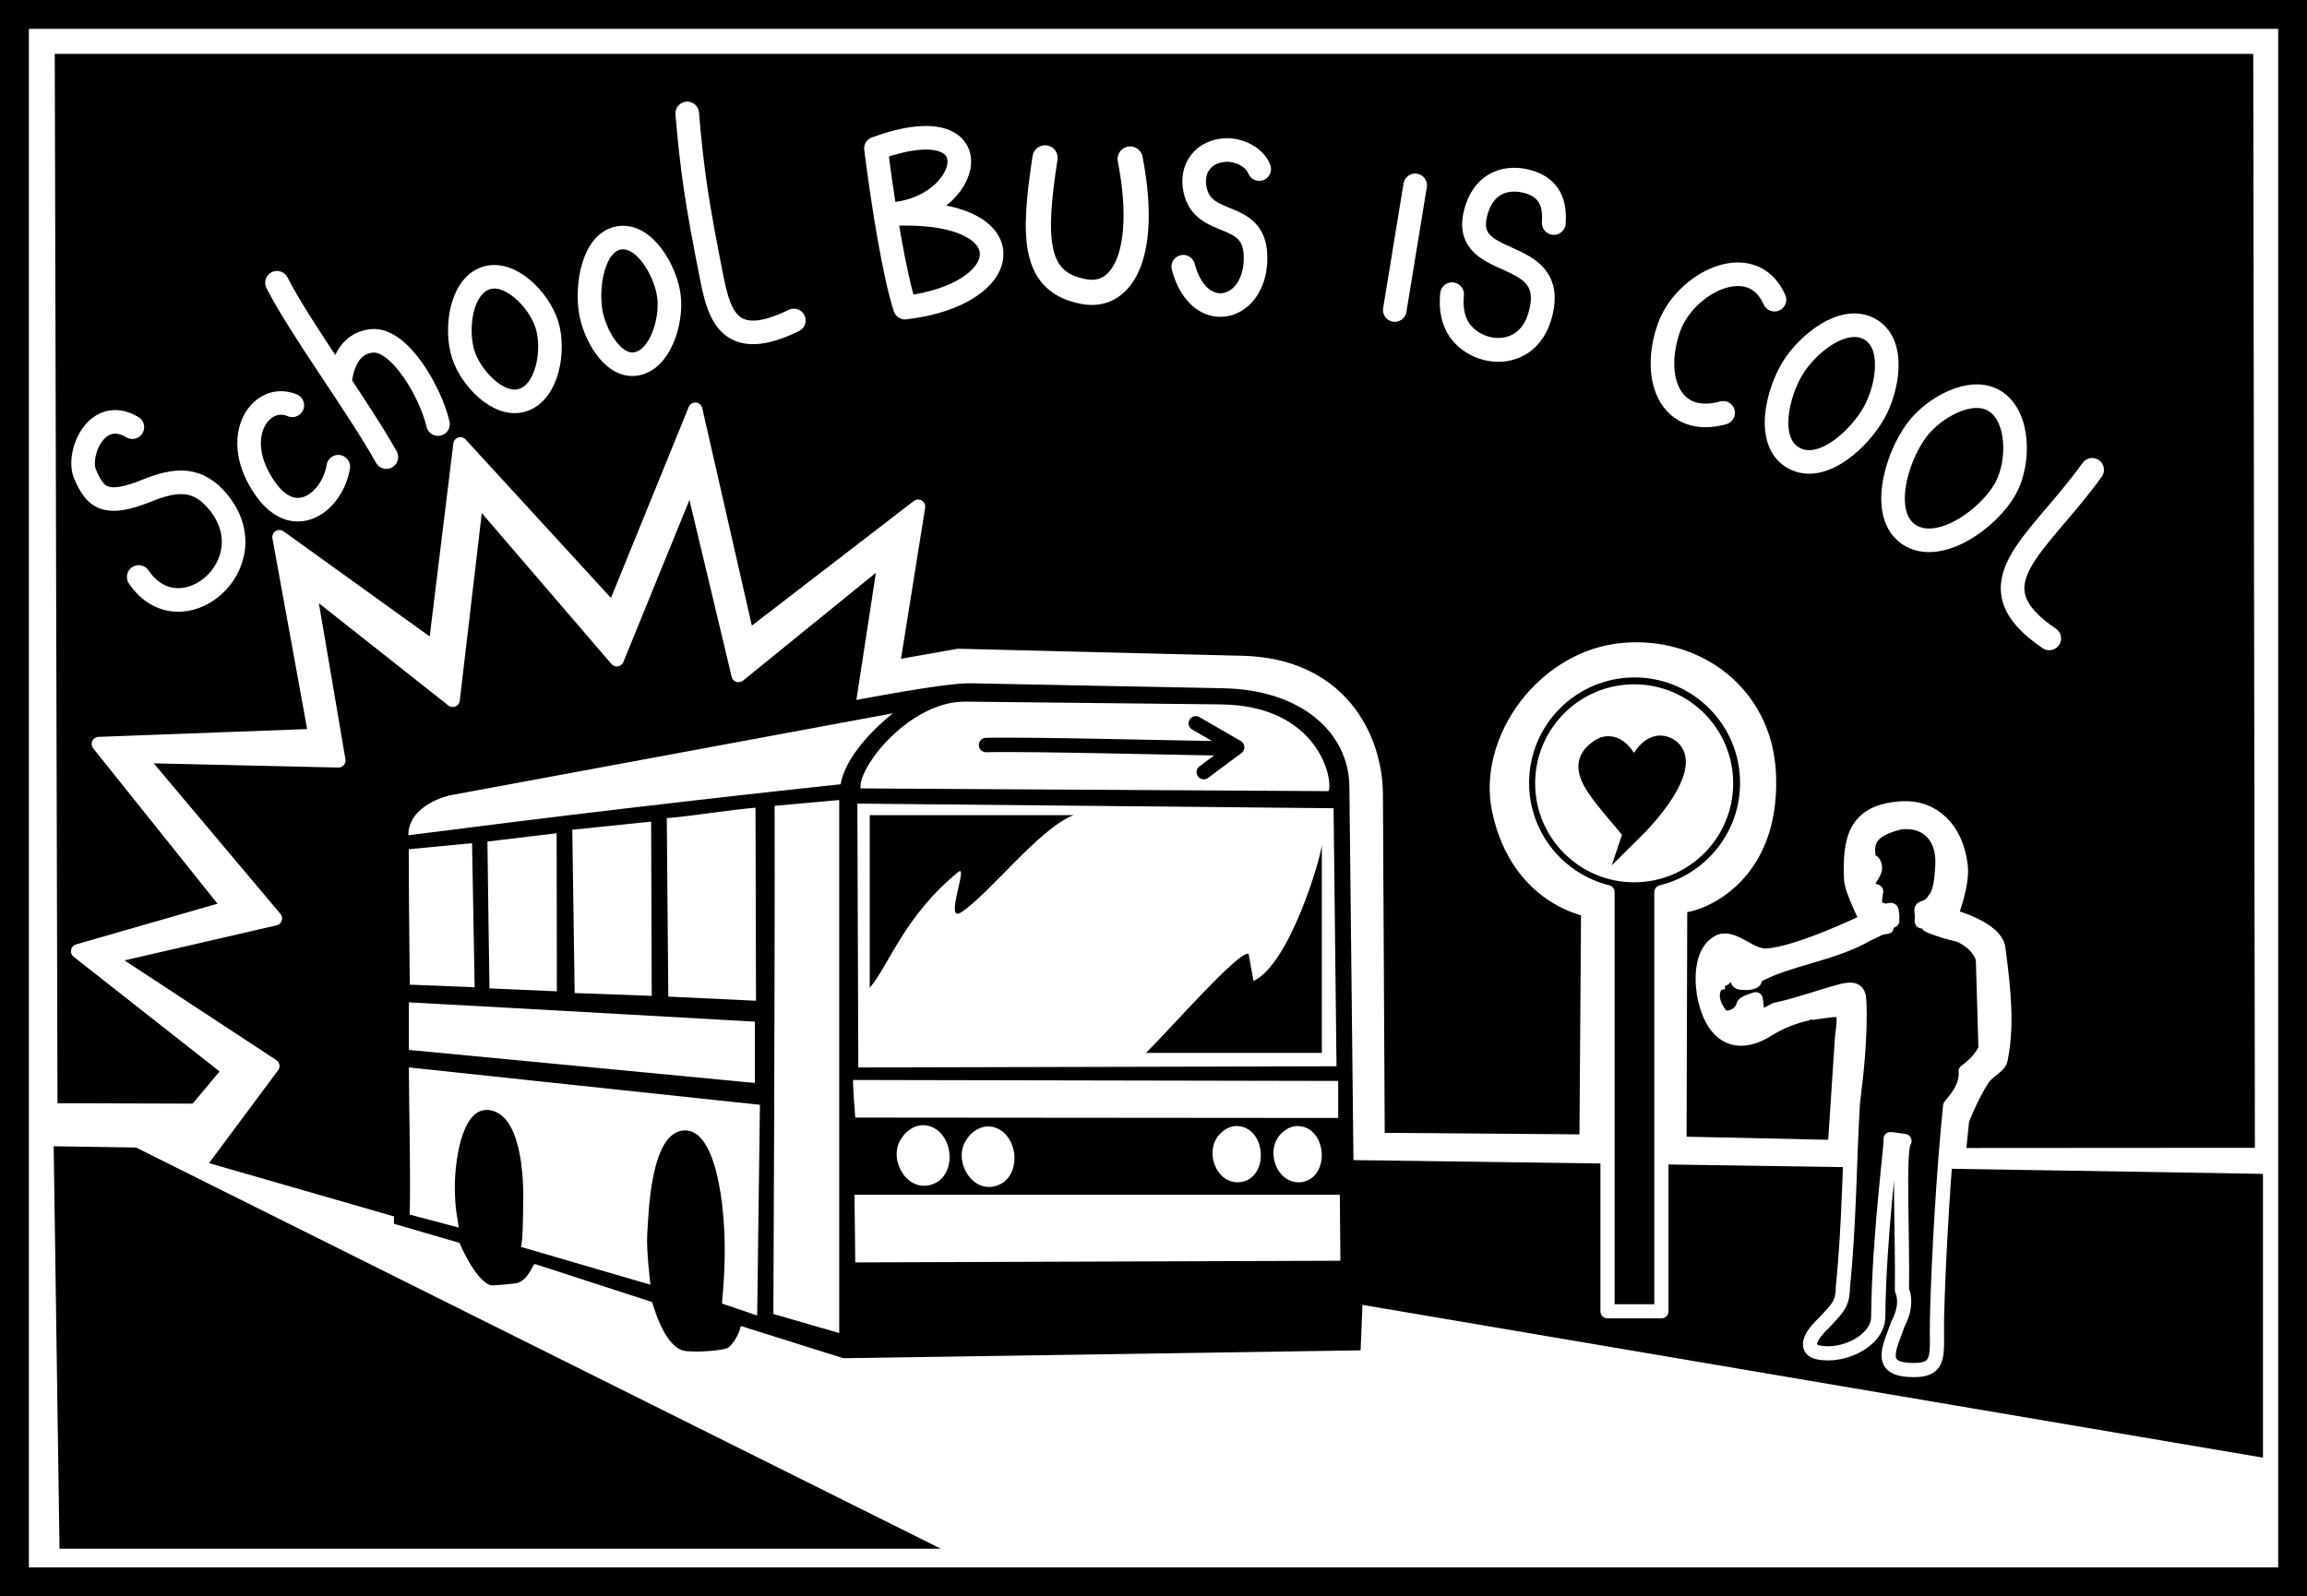
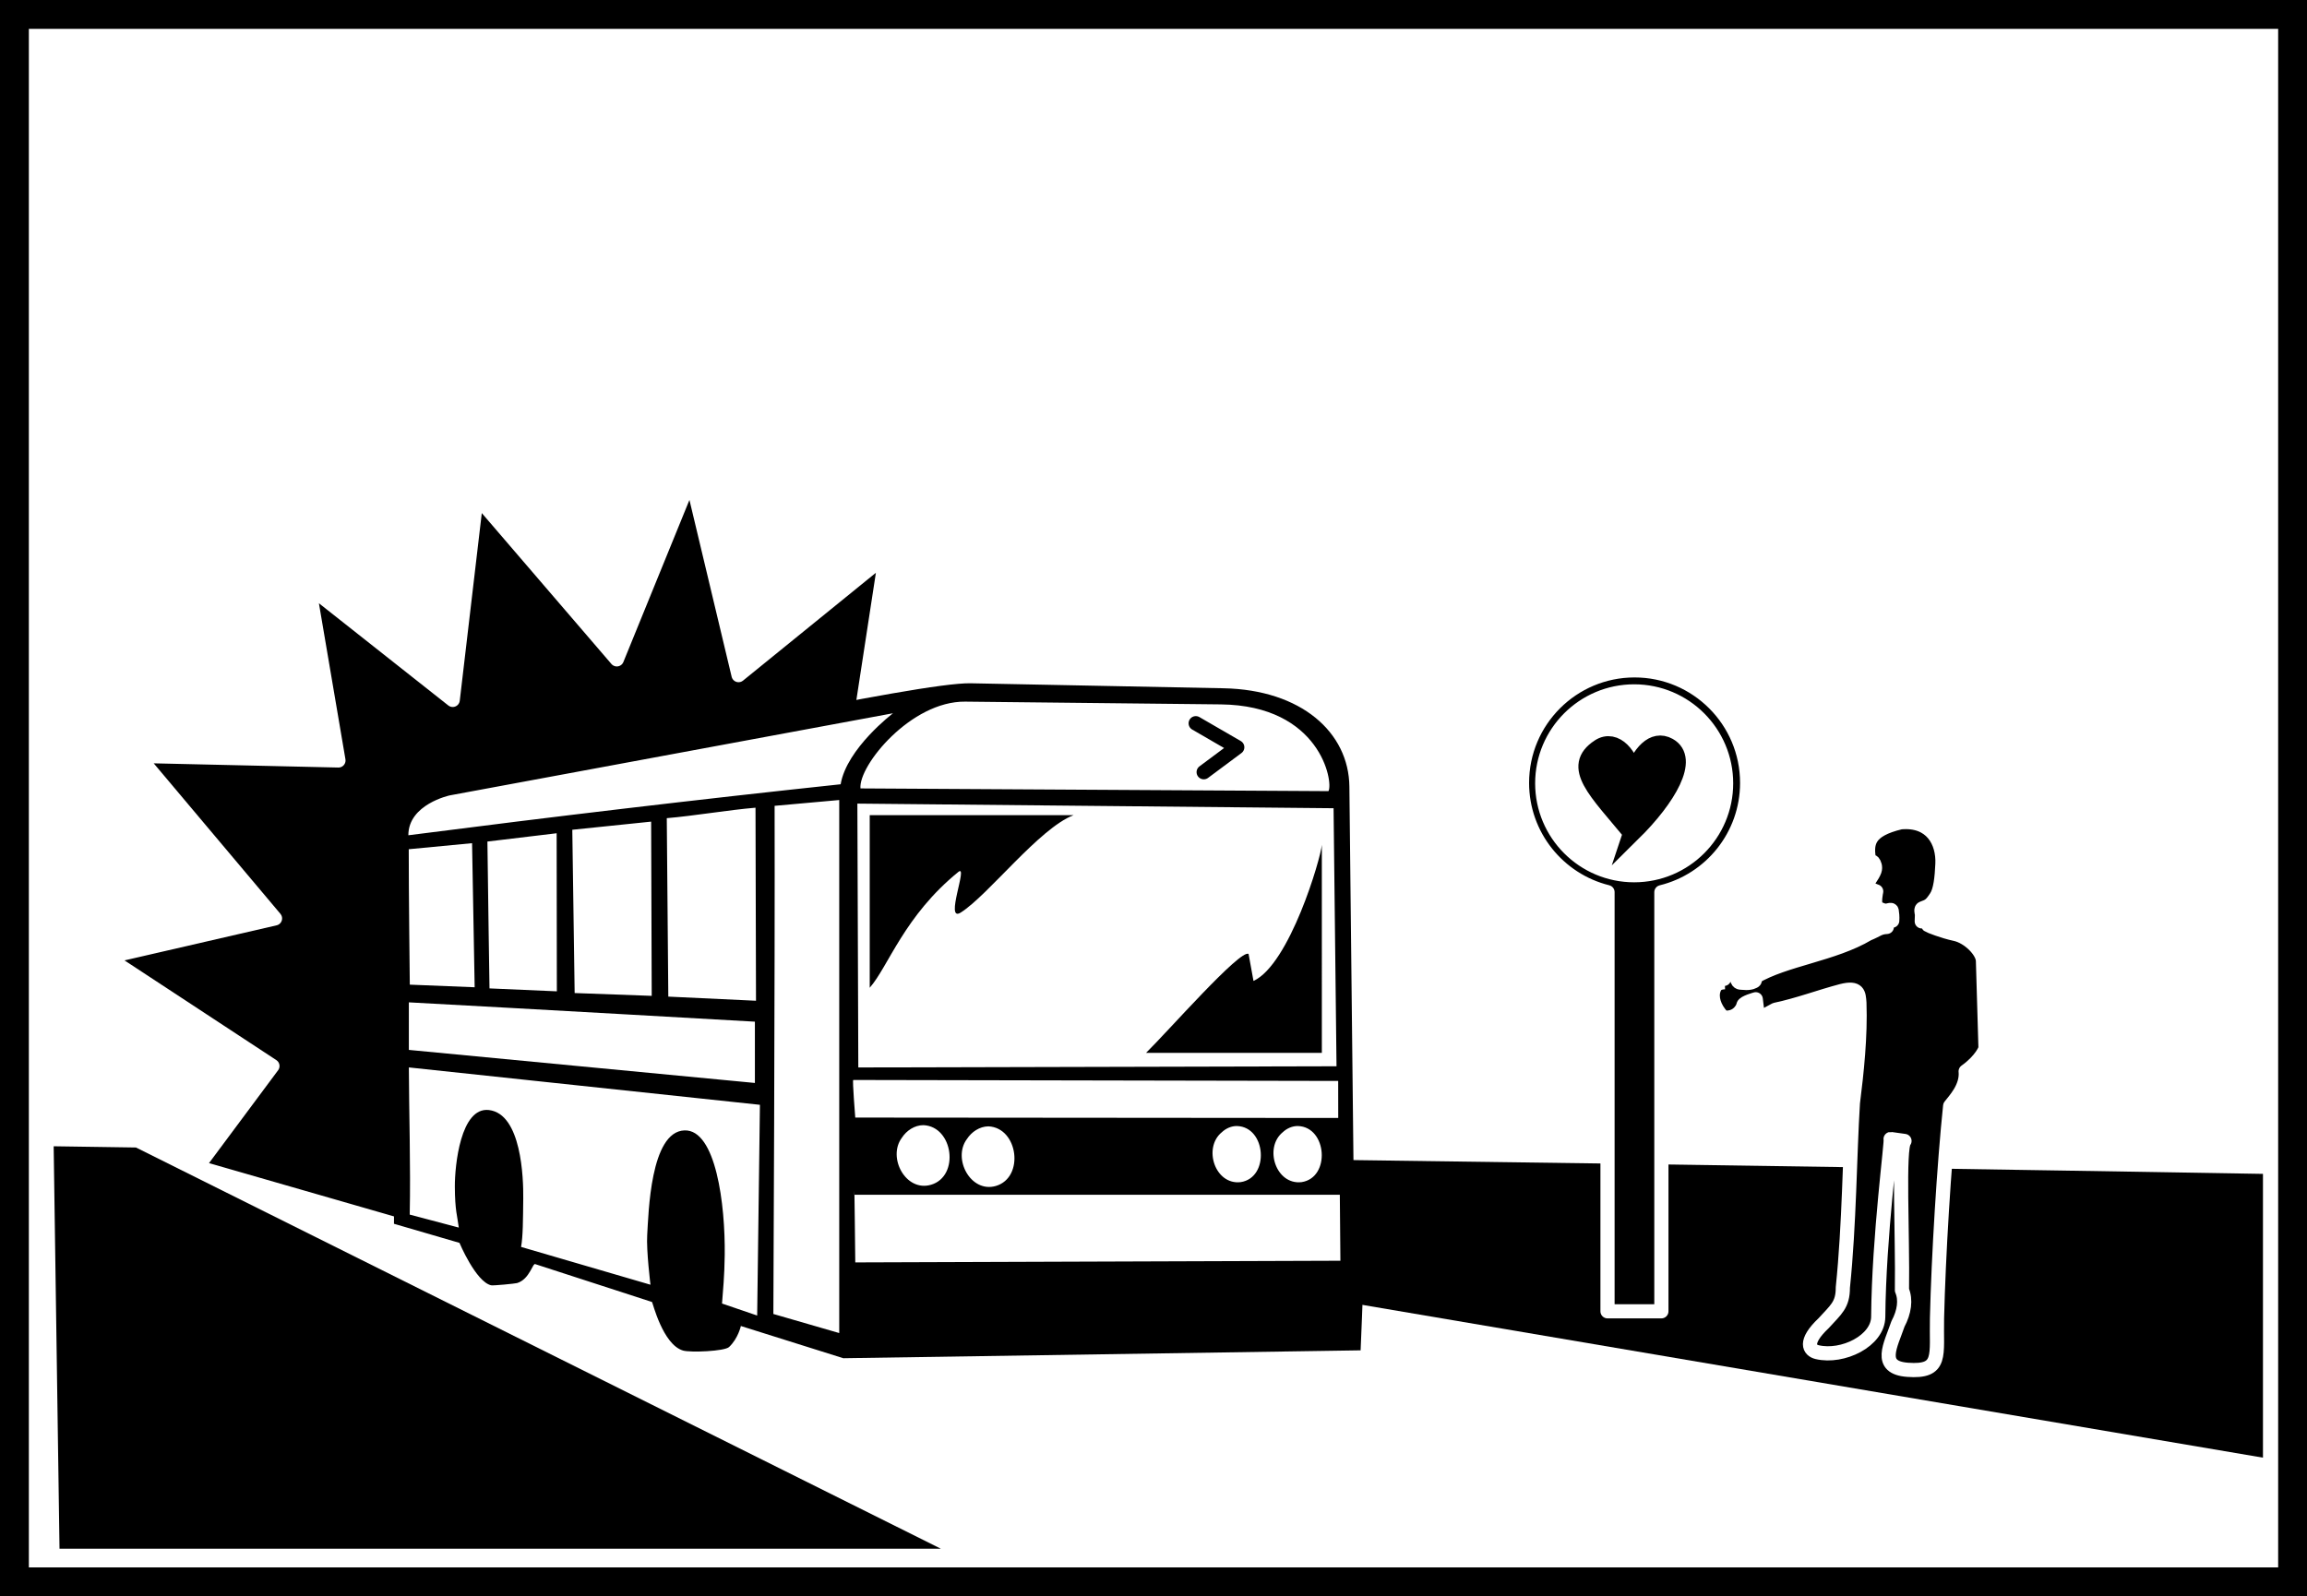
<svg xmlns="http://www.w3.org/2000/svg" xmlns:ns1="http://www.inkscape.org/namespaces/inkscape" xmlns:ns2="http://sodipodi.sourceforge.net/DTD/sodipodi-0.dtd" width="201.004mm" height="139.117mm" viewBox="0 0 201.004 139.117" version="1.1" id="svg2874" ns1:version="1.2.1 (9c6d41e410, 2022-07-14)" ns2:docname="BUSisCOOL.svg">
  <rect x="0" y="0" width="201.004" height="139.117" fill="#808080" stroke="none" />
  <ns2:namedview id="namedview2876" pagecolor="#ffffff" bordercolor="#000000" borderopacity="0.25" ns1:showpageshadow="2" ns1:pageopacity="0.0" ns1:pagecheckerboard="0" ns1:deskcolor="#d1d1d1" ns1:document-units="mm" showgrid="false" ns1:zoom="0.70379" ns1:cx="382.21628" ns1:cy="395.71463" ns1:window-width="1920" ns1:window-height="1017" ns1:window-x="-8" ns1:window-y="-8" ns1:window-maximized="1" ns1:current-layer="layer1" />
  <defs id="defs2871">
    <ns1:path-effect effect="spiro" id="path-effect2515" is_visible="true" lpeversion="1" />
    <ns1:path-effect effect="spiro" id="path-effect3867" is_visible="true" lpeversion="1" />
    <ns1:path-effect effect="spiro" id="path-effect3230" is_visible="true" lpeversion="1" />
    <ns1:path-effect effect="spiro" id="path-effect3097" is_visible="true" lpeversion="1" />
    <ns1:path-effect effect="spiro" id="path-effect3867-8" is_visible="true" lpeversion="1" />
  </defs>
  <g ns1:label="Calque 1" ns1:groupmode="layer" id="layer1" transform="translate(-2.92,-15.201)">
    <g id="g2322" />
    <g id="rect4127">
      <path style="color:#000000;fill:#ffffff;stroke-width:2.515;stroke-linecap:round;stroke-miterlimit:5.4;-inkscape-stroke:none" d="M 4.176,16.459 H 202.667 V 153.061 H 4.176 Z" id="path5679" />
      <path style="color:#000000;fill:#000000;stroke-linecap:round;stroke-miterlimit:5.4;-inkscape-stroke:none" d="m 2.92,15.201 c 0,46.372 0,92.745 0,139.117 67.001,0 134.003,0 201.004,0 0,-46.372 0,-92.745 0,-139.117 -67.001,0 -134.003,0 -201.004,0 z m 2.514,2.516 c 65.326,0 130.651,0 195.977,0 0,44.696 0,89.392 0,134.088 -65.326,0 -130.651,0 -195.977,0 0,-44.696 0,-89.392 0,-134.088 z" id="path5681" />
    </g>
-     <path style="font-variation-settings:normal;opacity:1;vector-effect:none;fill:#000000;fill-opacity:1;stroke:#ffffff;stroke-width:1.236;stroke-linecap:round;stroke-linejoin:round;stroke-miterlimit:5.4;stroke-dasharray:none;stroke-dashoffset:0;stroke-opacity:1;-inkscape-stroke:none;paint-order:markers stroke fill;stop-color:#000000;stop-opacity:1" d="m 7.312,111.965 12.683,0.037 2.939,-3.515 L 9.722,98.101 22.934,94.298 11.526,80.039 30.417,79.332 27.264,62.008 40.846,71.782 43.032,53.921 56.358,68.451 63.501,50.898 68.04,70.804 82.916,59.353 80.675,73.375 l 5.735,-1.017 24.759,0.613 c 8.51,0.211 11.598,6.515 11.624,11.449 l 0.161,30.123 c 6.585,0.051 12.28,0.096 18.195,0.142 l 0.144,-20.202 c 0,0 -6.093,-0.967 -7.749,-8.602 -1.35,-6.225 3.906,-13.455 10.853,-14.041 6.447,-0.544 12.314,3.783 12.642,10.767 0.478,10.178 -7.663,11.906 -7.729,11.433 l -0.062,20.831 13.538,0.296 0.626,-9.547 c 0.393,-2.929 0.149,-2.49 -2.56,-2.16 0.003,-0.007 -1.897,0.213 -3.915,1.476 -2.998,1.877 -4.953,0.216 -5.549,-3.065 -0.264,-1.632 -0.146,-3.758 1.211,-4.538 1.256,-0.722 2.745,1.204 4.193,1.147 2.759,-0.11 8.79,-3.056 8.79,-3.056 0,0 -1.336,-2.628 -1.378,-3.576 -0.16,-3.613 0.392,-5.982 4.47,-6.201 2.605,-0.14 4.703,1.715 5.079,5.031 0.191,1.68 -0.886,4.361 -0.886,4.361 0,0 3.926,1.008 4.166,2.817 0.504,3.799 0.778,6.767 0.204,9.645 -0.143,0.717 -1.071,0.939 -1.608,1.77 -0.983,1.52 -1.754,3.546 -1.754,3.546 l -0.312,3.052 26.439,-0.018 -0.145,-96.572 -192.786,-10e-7 z" id="path2513" ns2:nodetypes="ccccccccccccccccsscccssscccccscsscssscssscccccc" />
    <path id="rect2264" style="opacity:1;fill:#ffffff;stroke-width:1.3;stroke-linecap:round;stroke-linejoin:round;stroke-miterlimit:5.4;paint-order:markers stroke fill;stop-color:#000000;stop-opacity:1" d="m 8.105,115.125 191.982,2.382 -1e-5,32.666 H 8.105 Z" ns2:nodetypes="ccccc" />
    <path style="font-variation-settings:normal;opacity:1;vector-effect:none;fill:#000000;fill-opacity:1;stroke:#ffffff;stroke-width:1.236;stroke-linecap:round;stroke-linejoin:round;stroke-miterlimit:5.4;stroke-dasharray:none;stroke-dashoffset:0;stroke-opacity:1;-inkscape-stroke:none;paint-order:markers stroke fill;stop-color:#000000;stop-opacity:1" d="m 20.103,116.915 11.683,3.367 5.46,1.574 C 59.942,122.396 70.352,99.307 88.416,86.867 L 88.674,81.924 77.815,78.451 80.088,63.631 67.268,74.039 63.144,56.755 56.661,72.665 44.448,58.446 42.364,76.199 29.827,66.294 l 2.581,15.182 -17.449,-0.398 11.922,14.165 -14.66,3.381 14.435,9.482 z" id="path3865" ns2:nodetypes="ccccccccccccccccccc" />
    <path style="fill:#000000;stroke-width:0.38;stroke-linecap:round;stroke-linejoin:round;stroke-miterlimit:5.4;paint-order:markers stroke fill;stop-color:#000000" d="m 42.848,115.556 157.239,26.683 1e-5,-24.732 c 0,0 -104.467,-1.803 -157.239,-1.951 z" id="path3146" ns2:nodetypes="cccc" />
    <g id="g3142" transform="translate(-2.748,0.466)">
      <path id="path3136" style="fill:#ffffff;fill-rule:evenodd;stroke-width:0.287" d="m 89.078,74.795 c -10.61,1.407 -21.028,3.916 -31.527,5.946 -4.723,0.982 -9.47,1.866 -14.151,3.014 -2.004,0.795 -3.225,3.078 -2.852,5.189 -0.056,10.711 -0.101,21.423 -0.134,32.134 1.891,0.578 3.852,1.006 5.664,1.789 0.695,1.262 1.174,3.014 2.746,3.428 1.12,0.13 2.51,-0.221 2.911,-1.403 0.426,-0.649 1.206,-0.193 1.752,-0.014 3.113,0.991 6.275,1.907 9.3,3.116 0.678,1.386 0.9,3.276 2.496,3.953 1.11,0.313 2.313,0.148 3.412,-0.113 0.765,-0.329 0.855,-1.249 1.32,-1.824 0.574,-0.344 1.142,0.273 1.723,0.306 2.799,0.834 5.543,1.997 8.449,2.349 14.654,-0.223 29.308,-0.446 43.962,-0.669 -0.039,-2.278 -0.092,-4.556 -0.08,-6.834 -0.855,-0.454 -0.964,-1.54 -0.828,-2.397 -0.165,-13.561 -0.214,-27.129 -0.552,-40.685 -0.663,-3.608 -4.147,-6.184 -7.666,-6.612 -4.256,-0.676 -8.582,-0.265 -12.867,-0.526 -4.359,-0.077 -8.719,-0.212 -13.079,-0.146 z" />
      <path id="path99" style="fill:#000000;fill-rule:evenodd;stroke-width:0.287" d="m 90.227,74.284 c -4.475,-0.088 -30.182,5.635 -45.322,8.574 -1.916,0.372 -4.786,1.674 -4.797,5.078 l -0.114,33.454 5.708,1.664 c 0,0 1.413,3.378 2.753,3.697 0.186,0.044 2.11,-0.147 2.263,-0.193 1.13,-0.34 1.361,-1.829 1.607,-1.644 l 10.152,3.294 c 0.058,0.043 0.938,3.71 2.701,4.23 0.64,0.189 3.615,0.065 4.01,-0.304 0.794,-0.745 1.03,-1.834 1.03,-1.834 l 8.926,2.807 45.071,-0.687 c 0,0 0.22,-5.078 0.278,-7.451 -0.384,-0.456 -0.809,-0.66 -0.809,-0.66 l -0.447,-41.023 c -0.051,-4.715 -4.188,-8.435 -10.967,-8.567 z m -0.461,1.6 22.264,0.24 c 8.663,0.093 9.828,6.75 9.385,7.56 L 80.639,83.447 c -0.185,-1.99 4.402,-7.614 9.126,-7.563 z m -10.854,7.202 c -12.571,1.338 -25.126,2.832 -37.665,4.444 -0.003,-2.704 3.607,-3.475 3.607,-3.475 l 38.619,-7.158 c 0,0 -4.036,3.068 -4.561,6.189 z m -0.123,1.374 v 46.454 l -5.739,-1.663 c 0,0 0.145,-29.753 0.108,-44.286 1.925,-0.169 3.706,-0.337 5.631,-0.506 z m 1.58,0.311 41.49,0.403 0.257,22.489 -41.665,0.103 z m -8.875,0.357 0.043,16.824 -7.641,-0.36 -0.133,-15.552 c 2.377,-0.2 5.353,-0.712 7.731,-0.912 z m -9.094,1.214 0.051,15.184 -6.715,-0.245 L 55.531,87.051 Z m -8.233,1.013 0.018,13.777 -5.868,-0.256 c 0,0 -0.138,-8.946 -0.182,-12.798 z m -7.369,0.865 0.226,12.557 -5.651,-0.227 c 0,0 -0.098,-8.3 -0.092,-11.803 z M 41.291,102.092 c 10.141,0.544 30.149,1.684 30.149,1.684 l 5.74e-4,5.341 c 0,0 -20.316,-1.947 -30.15,-2.881 z m 5.16e-4,5.671 c 10.195,1.087 20.391,2.17 30.587,3.258 l -0.24,18.366 -3.062,-1.047 c 0.082,-1.145 0.212,-2.325 0.235,-4.243 0.052,-4.382 -0.767,-10.939 -3.508,-10.845 -2.984,0.102 -3.131,7.288 -3.246,9.108 -0.086,1.354 0.285,4.341 0.285,4.341 l -11.274,-3.294 c 0.167,-0.936 0.167,-2.324 0.189,-4.226 0.02,-1.776 -0.155,-7.372 -2.989,-7.704 -2.472,-0.289 -2.979,4.846 -2.971,6.668 0.009,2.121 0.221,2.572 0.345,3.576 l -4.276,-1.131 c 0.089,-4.147 -0.065,-9.077 -0.075,-12.826 z m 80.969,1.178 0.004,3.227 -42.08,-0.035 c 0,0 -0.265,-3.297 -0.174,-3.276 z m -36.138,3.854 c 2.603,0.106 3.185,4.458 0.659,5.196 -2.204,0.642 -3.808,-2.38 -2.542,-4.089 0.407,-0.635 1.113,-1.107 1.883,-1.107 z m 27.321,0.076 c 2.551,0.074 2.864,4.499 0.326,4.888 -2.241,0.272 -3.307,-2.988 -1.648,-4.347 0.355,-0.333 0.831,-0.549 1.322,-0.541 z m 5.307,0 c 2.552,0.073 2.865,4.499 0.327,4.888 -2.241,0.272 -3.307,-2.988 -1.648,-4.347 0.354,-0.333 0.83,-0.549 1.322,-0.541 z m -26.967,0.027 c 2.6,0.119 3.165,4.448 0.657,5.194 -2.198,0.642 -3.798,-2.375 -2.534,-4.079 0.407,-0.633 1.109,-1.104 1.876,-1.115 z m -11.681,5.961 42.301,0.001 0.05,5.751 -42.268,0.146 c 0,0 -0.083,-7.865 -0.083,-5.898 z" ns2:nodetypes="sssccssccsscccccssscscccccccccccccccccccccccccccccccccccccccccccscccsssccssscccsccsccccccccccccccccccccccsc" />
-       <path id="path133" style="fill:#000000;fill-rule:evenodd;stroke-width:0.287" d="m 81.445,85.779 h 17.757 c -2.998,1.148 -7.423,6.966 -9.824,8.485 -1.443,0.913 0.68,-4.263 -0.206,-3.543 -4.73,3.844 -6.104,8.25 -7.727,10.098 z" ns2:nodetypes="ccsscc" />
+       <path id="path133" style="fill:#000000;fill-rule:evenodd;stroke-width:0.287" d="m 81.445,85.779 h 17.757 c -2.998,1.148 -7.423,6.966 -9.824,8.485 -1.443,0.913 0.68,-4.263 -0.206,-3.543 -4.73,3.844 -6.104,8.25 -7.727,10.098 " ns2:nodetypes="ccsscc" />
      <path id="path410" style="fill:#000000;fill-rule:evenodd;stroke-width:0.287" d="m 120.838,106.494 h -15.317 c 1.894,-1.855 8.218,-9.071 8.933,-8.621 l 0.428,2.353 c 3.147,-1.448 5.863,-10.679 5.955,-11.862 z" ns2:nodetypes="cccccc" />
    </g>
    <g id="g3792" transform="matrix(1.235,0,0,1.235,-20.717,-30.342)">
      <g id="g3796" transform="translate(-3.597,2.376)">
        <path id="path3154" style="fill:#ffffff;fill-rule:evenodd;stroke-width:0.228" d="m 138.054,82.763 c -4.198,0 -7.607,2.796 -7.607,6.995 0,3.568 2.462,6.563 5.778,7.383 0.089,-1.02 0,28.941 0,28.941 h 3.64 V 96.839 c 3.325,-0.813 5.795,-3.405 5.795,-6.979 0,-4.199 -3.407,-7.097 -7.606,-7.097 z" ns2:nodetypes="ssccccss" />
        <path id="path139" style="font-variation-settings:normal;opacity:1;vector-effect:none;fill:#000000;fill-opacity:1;fill-rule:evenodd;stroke:#ffffff;stroke-width:1;stroke-linecap:round;stroke-linejoin:round;stroke-miterlimit:5.4;stroke-dasharray:none;stroke-dashoffset:0;stroke-opacity:1;-inkscape-stroke:none;paint-order:markers stroke fill;stop-color:#000000;stop-opacity:1" d="m 138.054,81.807 c -4.384,0 -7.942,3.558 -7.942,7.942 0,3.725 2.571,6.853 6.033,7.709 v 29.579 h 3.8 V 97.462 c 3.472,-0.849 6.051,-3.981 6.051,-7.713 0,-4.384 -3.558,-7.942 -7.942,-7.942 z m -0.029,1.485 c 3.581,0 6.486,2.906 6.486,6.486 0,3.58 -2.906,6.486 -6.486,6.486 -3.581,0 -6.486,-2.906 -6.486,-6.486 0,-3.581 2.906,-6.486 6.486,-6.486 z" ns2:nodetypes="ssccccsssssss" />
      </g>
    </g>
    <path style="fill:#000000;stroke-width:0.38;stroke-linecap:round;stroke-linejoin:round;stroke-miterlimit:5.4;paint-order:markers stroke fill;stop-color:#000000" d="m 14.767,115.208 -7.171,-0.107 0.509,35.072 H 84.89 Z" id="path3144" ns2:nodetypes="ccccc" />
    <path style="fill:#000000;stroke:#ffffff;stroke-width:1.236;stroke-linecap:round;stroke-linejoin:round;stroke-miterlimit:5.4;stroke-dasharray:none;paint-order:markers stroke fill;stop-color:#000000" d="m 174.183,108.574 c 1.367,-0.97 1.786,-2.001 1.73,-2.075 l -0.221,-7.558 c -0.025,-0.866 -1.27,-2.104 -2.427,-2.346 -1.052,-0.223 -2.262,-0.706 -2.336,-0.762 -0.113,-0.521 -0.249,-0.31 -0.57,-0.332 l 0.021,-0.607 c -0.039,-0.201 -0.112,-0.47 0.045,-0.526 0.587,-0.207 0.742,-0.306 1.191,-0.99 0.379,-0.578 0.491,-1.697 0.544,-2.885 0.085,-1.903 -0.929,-3.88 -3.651,-3.626 -2.843,0.682 -3.055,1.779 -2.702,3.47 0.165,-0.065 0.264,-0.059 0.315,-9.2e-5 0.092,0.106 0.24,0.42 0.122,0.749 -0.164,0.459 -0.643,0.982 -0.733,1.333 -0.036,0.143 0.878,0.47 0.878,0.47 0,0 -0.23,1.024 0.016,1.347 0.046,0.061 0.407,0.294 0.761,0.333 0.263,0.029 0.542,-0.166 0.574,0.005 0.034,0.186 0.072,0.543 0.046,0.866 -0.454,6.1e-5 -0.529,0.012 -0.471,0.544 -0.713,0.046 -0.771,0.247 -1.643,0.603 -2.996,1.787 -7.254,2.209 -9.86,3.767 -0.147,0.092 0.105,0.245 -0.044,0.35 0,0 -0.302,0.225 -0.91,0.154 -0.199,-0.023 -0.444,0.036 -0.543,-0.201 -0.685,-1.647 -0.091,-1.94 -0.657,-1.855 -1.057,0.157 -0.442,2.006 -0.46,2.002 -0.593,0.022 -0.819,0.231 -0.957,0.611 -0.254,0.699 0.019,1.624 0.756,2.403 0.097,0.102 1.014,0.218 1.571,-0.51 0.11,-0.144 0.204,-0.281 0.253,-0.501 0.054,-0.241 1.075,-0.517 1.075,-0.517 l 0.109,0.9 c 0.115,0.946 -0.146,0.948 1.602,0.015 2.018,-0.426 3.824,-1.124 5.774,-1.638 1.46,-0.366 1.487,0.223 1.544,1.034 0.105,2.893 -0.228,6.044 -0.567,8.722 -0.286,4.557 -0.3,10.533 -0.875,16.087 0.006,1.526 -0.603,1.926 -1.672,3.109 -1.757,1.661 -1.227,2.37 -0.561,2.526 2.219,0.521 5.3,-0.98 5.316,-3.081 0.055,-7.05 1.216,-15.527 1.077,-15.494 l 1.211,0.169 c -0.552,0.597 -0.146,8.219 -0.221,13.005 0.362,0.836 0.205,1.91 -0.348,2.942 -0.632,1.86 -1.801,3.801 0.835,3.997 3.075,0.228 2.492,-1.242 2.567,-4.488 0.125,-5.367 0.616,-13.433 1.147,-18.506 0.374,-0.495 1.48,-1.616 1.352,-3.014 z" id="path408" ns2:nodetypes="ccsccccsssccssscssscccccssscsssscsccccccssccccssccc" />
    <path style="font-variation-settings:normal;opacity:1;vector-effect:none;fill:none;fill-opacity:1;stroke:#ffffff;stroke-width:2.055;stroke-linecap:round;stroke-linejoin:round;stroke-miterlimit:5.4;stroke-dasharray:none;stroke-dashoffset:0;stroke-opacity:1;-inkscape-stroke:none;paint-order:markers stroke fill;stop-color:#000000;stop-opacity:1" d="m 81.772,42.014 c -0.956,-3.001 -1.909,-8.957 -2.532,-13.873 10.579,-3.842 8.399,5.414 1.126,5.732 12.057,-0.676 11.349,6.975 1.406,8.14 z" id="path575" ns2:nodetypes="cccc" />
    <path style="font-variation-settings:normal;opacity:1;vector-effect:none;fill:none;fill-opacity:1;stroke:#ffffff;stroke-width:2.194;stroke-linecap:round;stroke-linejoin:round;stroke-miterlimit:5.4;stroke-dasharray:none;stroke-dashoffset:0;stroke-opacity:1;-inkscape-stroke:none;paint-order:markers stroke fill;stop-color:#000000;stop-opacity:1" d="m 93.972,28.957 c -1.104,7.179 -0.965,10.876 3.427,11.665 3.469,0.623 5.541,-3.594 3.99,-11.561" id="path673" ns2:nodetypes="csc" />
    <path style="font-variation-settings:normal;opacity:1;vector-effect:none;fill:none;fill-opacity:1;stroke:#ffffff;stroke-width:2.055;stroke-linecap:round;stroke-linejoin:round;stroke-miterlimit:5.4;stroke-dasharray:none;stroke-dashoffset:0;stroke-opacity:1;-inkscape-stroke:none;paint-order:markers stroke fill;stop-color:#000000;stop-opacity:1" d="m 112.633,29.935 c -0.389,-1.048 -1.772,-1.699 -2.892,-1.662 -1.984,0.085 -3.105,1.608 -2.693,3.488 0.741,3.379 5.115,1.676 5.262,5.691 0.178,4.853 -4.905,6.239 -6.296,0.994" id="path675" ns2:nodetypes="ccssc" />
    <path style="font-variation-settings:normal;opacity:1;vector-effect:none;fill:none;fill-opacity:1;stroke:#ffffff;stroke-width:2.055;stroke-linecap:round;stroke-linejoin:round;stroke-miterlimit:5.4;stroke-dasharray:none;stroke-dashoffset:0;stroke-opacity:1;-inkscape-stroke:none;paint-order:markers stroke fill;stop-color:#000000;stop-opacity:1" d="m 14.453,52.43 c -3.105,-1.855 -4.867,2.337 -4.125,4.084 0.897,2.114 1.833,2.887 5.392,1.444 2.516,-1.021 4.427,-1.187 6.222,1.005 4.422,5.402 -3.287,11.874 -6.936,6.521" id="path679" ns2:nodetypes="csssc" />
    <path style="font-variation-settings:normal;opacity:1;vector-effect:none;fill:none;fill-opacity:1;stroke:#ffffff;stroke-width:2.055;stroke-linecap:round;stroke-linejoin:round;stroke-miterlimit:5.4;stroke-dasharray:none;stroke-dashoffset:0;stroke-opacity:1;-inkscape-stroke:none;paint-order:markers stroke fill;stop-color:#000000;stop-opacity:1" d="m 28.389,50.525 c -2.72,-1.154 -5.541,2.746 -2.347,7.278 2.629,3.73 5.873,1.035 6.353,-1.927" id="path681" ns2:nodetypes="csc" />
    <path id="path685" style="font-variation-settings:normal;opacity:1;vector-effect:none;fill:none;fill-opacity:1;stroke:#ffffff;stroke-width:2.055;stroke-linecap:round;stroke-linejoin:round;stroke-miterlimit:5.4;stroke-dasharray:none;stroke-dashoffset:0;stroke-opacity:1;-inkscape-stroke:none;paint-order:markers stroke fill;stop-color:#000000;stop-opacity:1" d="m 32.526,48.595 c 0.169,-1.484 0.754,-3.469 2.763,-3.685 2.465,-0.265 5.174,4.551 5.795,7.249 M 27.054,39.843 c 2.026,3.986 7.009,10.695 9.528,15.192" ns2:nodetypes="csccc" />
    <path style="fill:none;stroke:#ffffff;stroke-width:2.055;stroke-linecap:round;stroke-linejoin:round;stroke-miterlimit:5.4;paint-order:markers stroke fill;stop-color:#000000" d="m 43.292,46.114 c 0.668,2.061 3.081,4.607 5.15,3.965 2.202,-0.683 2.816,-4.379 2.13,-6.58 -0.662,-2.127 -3.185,-4.754 -5.303,-4.065 -2.208,0.718 -2.693,4.472 -1.977,6.681 z" id="path687" ns2:nodetypes="aaaaa" />
    <path style="fill:none;stroke:#ffffff;stroke-width:2.055;stroke-linecap:round;stroke-linejoin:round;stroke-miterlimit:5.4;paint-order:markers stroke fill;stop-color:#000000" d="m 54.389,42.372 c 0.332,1.961 1.875,4.79 3.851,4.559 2.179,-0.255 3.228,-3.694 2.97,-5.873 -0.264,-2.226 -2.144,-5.501 -4.353,-5.124 -2.265,0.387 -2.851,4.172 -2.467,6.438 z" id="path689" ns2:nodetypes="aaaaa" />
    <path style="fill:none;stroke:#ffffff;stroke-width:2.055;stroke-linecap:round;stroke-linejoin:round;stroke-miterlimit:5.4;paint-order:markers stroke fill;stop-color:#000000" d="m 62.796,25.085 c 0.401,4.81 0.845,7.844 2.153,14.407 0.656,3.291 1.617,6.34 7.137,3.638" id="path691" ns2:nodetypes="csc" />
    <path style="font-variation-settings:normal;opacity:1;vector-effect:none;fill:none;fill-opacity:1;stroke:#ffffff;stroke-width:2.055;stroke-linecap:round;stroke-linejoin:round;stroke-miterlimit:5.4;stroke-dasharray:none;stroke-dashoffset:0;stroke-opacity:1;-inkscape-stroke:none;paint-order:markers stroke fill;stop-color:#000000;stop-opacity:1" d="m 126.222,31.355 -1.778,10.865" id="path723" ns2:nodetypes="cc" />
    <path style="font-variation-settings:normal;opacity:1;vector-effect:none;fill:none;fill-opacity:1;stroke:#ffffff;stroke-width:2.076;stroke-linecap:round;stroke-linejoin:round;stroke-miterlimit:5.4;stroke-dasharray:none;stroke-dashoffset:0;stroke-opacity:1;-inkscape-stroke:none;paint-order:markers stroke fill;stop-color:#000000;stop-opacity:1" d="m 138.298,34.631 c 0.058,-1.014 0.097,-3.015 -2.375,-3.632 -1.759,-0.439 -3.533,0.142 -4.274,2.243 -2.053,5.826 7.272,3.05 5.454,9.454 -1.127,3.97 -5.437,3.58 -7.037,1.247 -0.504,-0.734 -0.765,-1.767 -0.631,-3.094" id="path725" ns2:nodetypes="cssssc" />
    <path style="font-variation-settings:normal;opacity:1;vector-effect:none;fill:none;fill-opacity:1;stroke:#ffffff;stroke-width:2.055;stroke-linecap:round;stroke-linejoin:round;stroke-miterlimit:5.4;stroke-dasharray:none;stroke-dashoffset:0;stroke-opacity:1;-inkscape-stroke:none;paint-order:markers stroke fill;stop-color:#000000;stop-opacity:1" d="m 157.526,41.318 c -1.981,-4.449 -7.852,-1.46 -9.212,2.488 -1.548,4.493 0.238,8.629 4.74,7.373" id="path727" ns2:nodetypes="csc" />
    <path style="font-variation-settings:normal;opacity:1;vector-effect:none;fill:none;fill-opacity:1;stroke:#ffffff;stroke-width:2.055;stroke-linecap:round;stroke-linejoin:round;stroke-miterlimit:5.4;stroke-dasharray:none;stroke-dashoffset:0;stroke-opacity:1;-inkscape-stroke:none;paint-order:markers stroke fill;stop-color:#000000;stop-opacity:1" d="m 159.147,47.228 c -1.389,2.234 -2.43,6.565 0.102,7.911 2.492,1.325 5.737,-1.757 6.982,-4.022 1.16,-2.108 1.867,-6.014 -0.448,-7.255 -2.285,-1.225 -5.38,1.345 -6.636,3.366 z" id="path729" ns2:nodetypes="aaaaa" />
    <path style="font-variation-settings:normal;opacity:1;vector-effect:none;fill:none;fill-opacity:1;stroke:#ffffff;stroke-width:2.055;stroke-linecap:round;stroke-linejoin:round;stroke-miterlimit:5.4;stroke-dasharray:none;stroke-dashoffset:0;stroke-opacity:1;-inkscape-stroke:none;paint-order:markers stroke fill;stop-color:#000000;stop-opacity:1" d="m 169.949,52.651 c -1.836,2.433 -3.247,7.385 -0.737,9.114 2.577,1.774 6.977,-1.295 8.47,-4.045 1.217,-2.243 1.189,-6.277 -0.998,-7.591 -2.055,-1.234 -5.29,0.609 -6.734,2.523 z" id="path731" ns2:nodetypes="aaaaa" />
-     <path style="font-variation-settings:normal;opacity:1;vector-effect:none;fill:none;fill-opacity:1;stroke:#ffffff;stroke-width:2.055;stroke-linecap:round;stroke-linejoin:round;stroke-miterlimit:5.4;stroke-dasharray:none;stroke-dashoffset:0;stroke-opacity:1;-inkscape-stroke:none;paint-order:markers stroke fill;stop-color:#000000;stop-opacity:1" d="m 185.206,56.146 c -4.785,6.667 -10.716,9.963 -3.739,14.696" id="path733" ns2:nodetypes="cc" />
    <path style="font-variation-settings:normal;opacity:1;vector-effect:none;fill:#000000;fill-opacity:1;stroke:#000000;stroke-width:1.552;stroke-linecap:round;stroke-linejoin:miter;stroke-miterlimit:5.4;stroke-dasharray:none;stroke-dashoffset:0;stroke-opacity:1;-inkscape-stroke:none;paint-order:markers stroke fill;stop-color:#000000;stop-opacity:1" d="m 145.113,87.786 c -3.05,-3.694 -5.331,-5.755 -2.824,-7.404 1.354,-0.891 2.694,0.792 2.876,2.434 0.685,-1.929 1.826,-3.257 3.115,-2.541 1.892,1.051 -0.032,4.416 -3.167,7.512 z" id="path883" ns2:nodetypes="cscsc" />
-     <path style="font-variation-settings:normal;opacity:1;fill:none;fill-opacity:1;stroke:#000000;stroke-width:1.255;stroke-linecap:round;stroke-linejoin:round;stroke-miterlimit:5.4;stroke-dasharray:none;stroke-dashoffset:0;stroke-opacity:1;paint-order:markers stroke fill;stop-color:#000000;stop-opacity:1" d="m 88.83,80.131 c 4.08,-0.098 18.374,0.291 21.069,0.291" id="path885" ns2:nodetypes="cc" />
    <path style="font-variation-settings:normal;opacity:1;fill:none;fill-opacity:1;stroke:#000000;stroke-width:1.255;stroke-linecap:round;stroke-linejoin:round;stroke-miterlimit:5.4;stroke-dasharray:none;stroke-dashoffset:0;stroke-opacity:1;paint-order:markers stroke fill;stop-color:#000000;stop-opacity:1" d="m 107.107,78.239 3.604,2.088 -2.909,2.166" id="path887" ns2:nodetypes="ccc" />
  </g>
</svg>